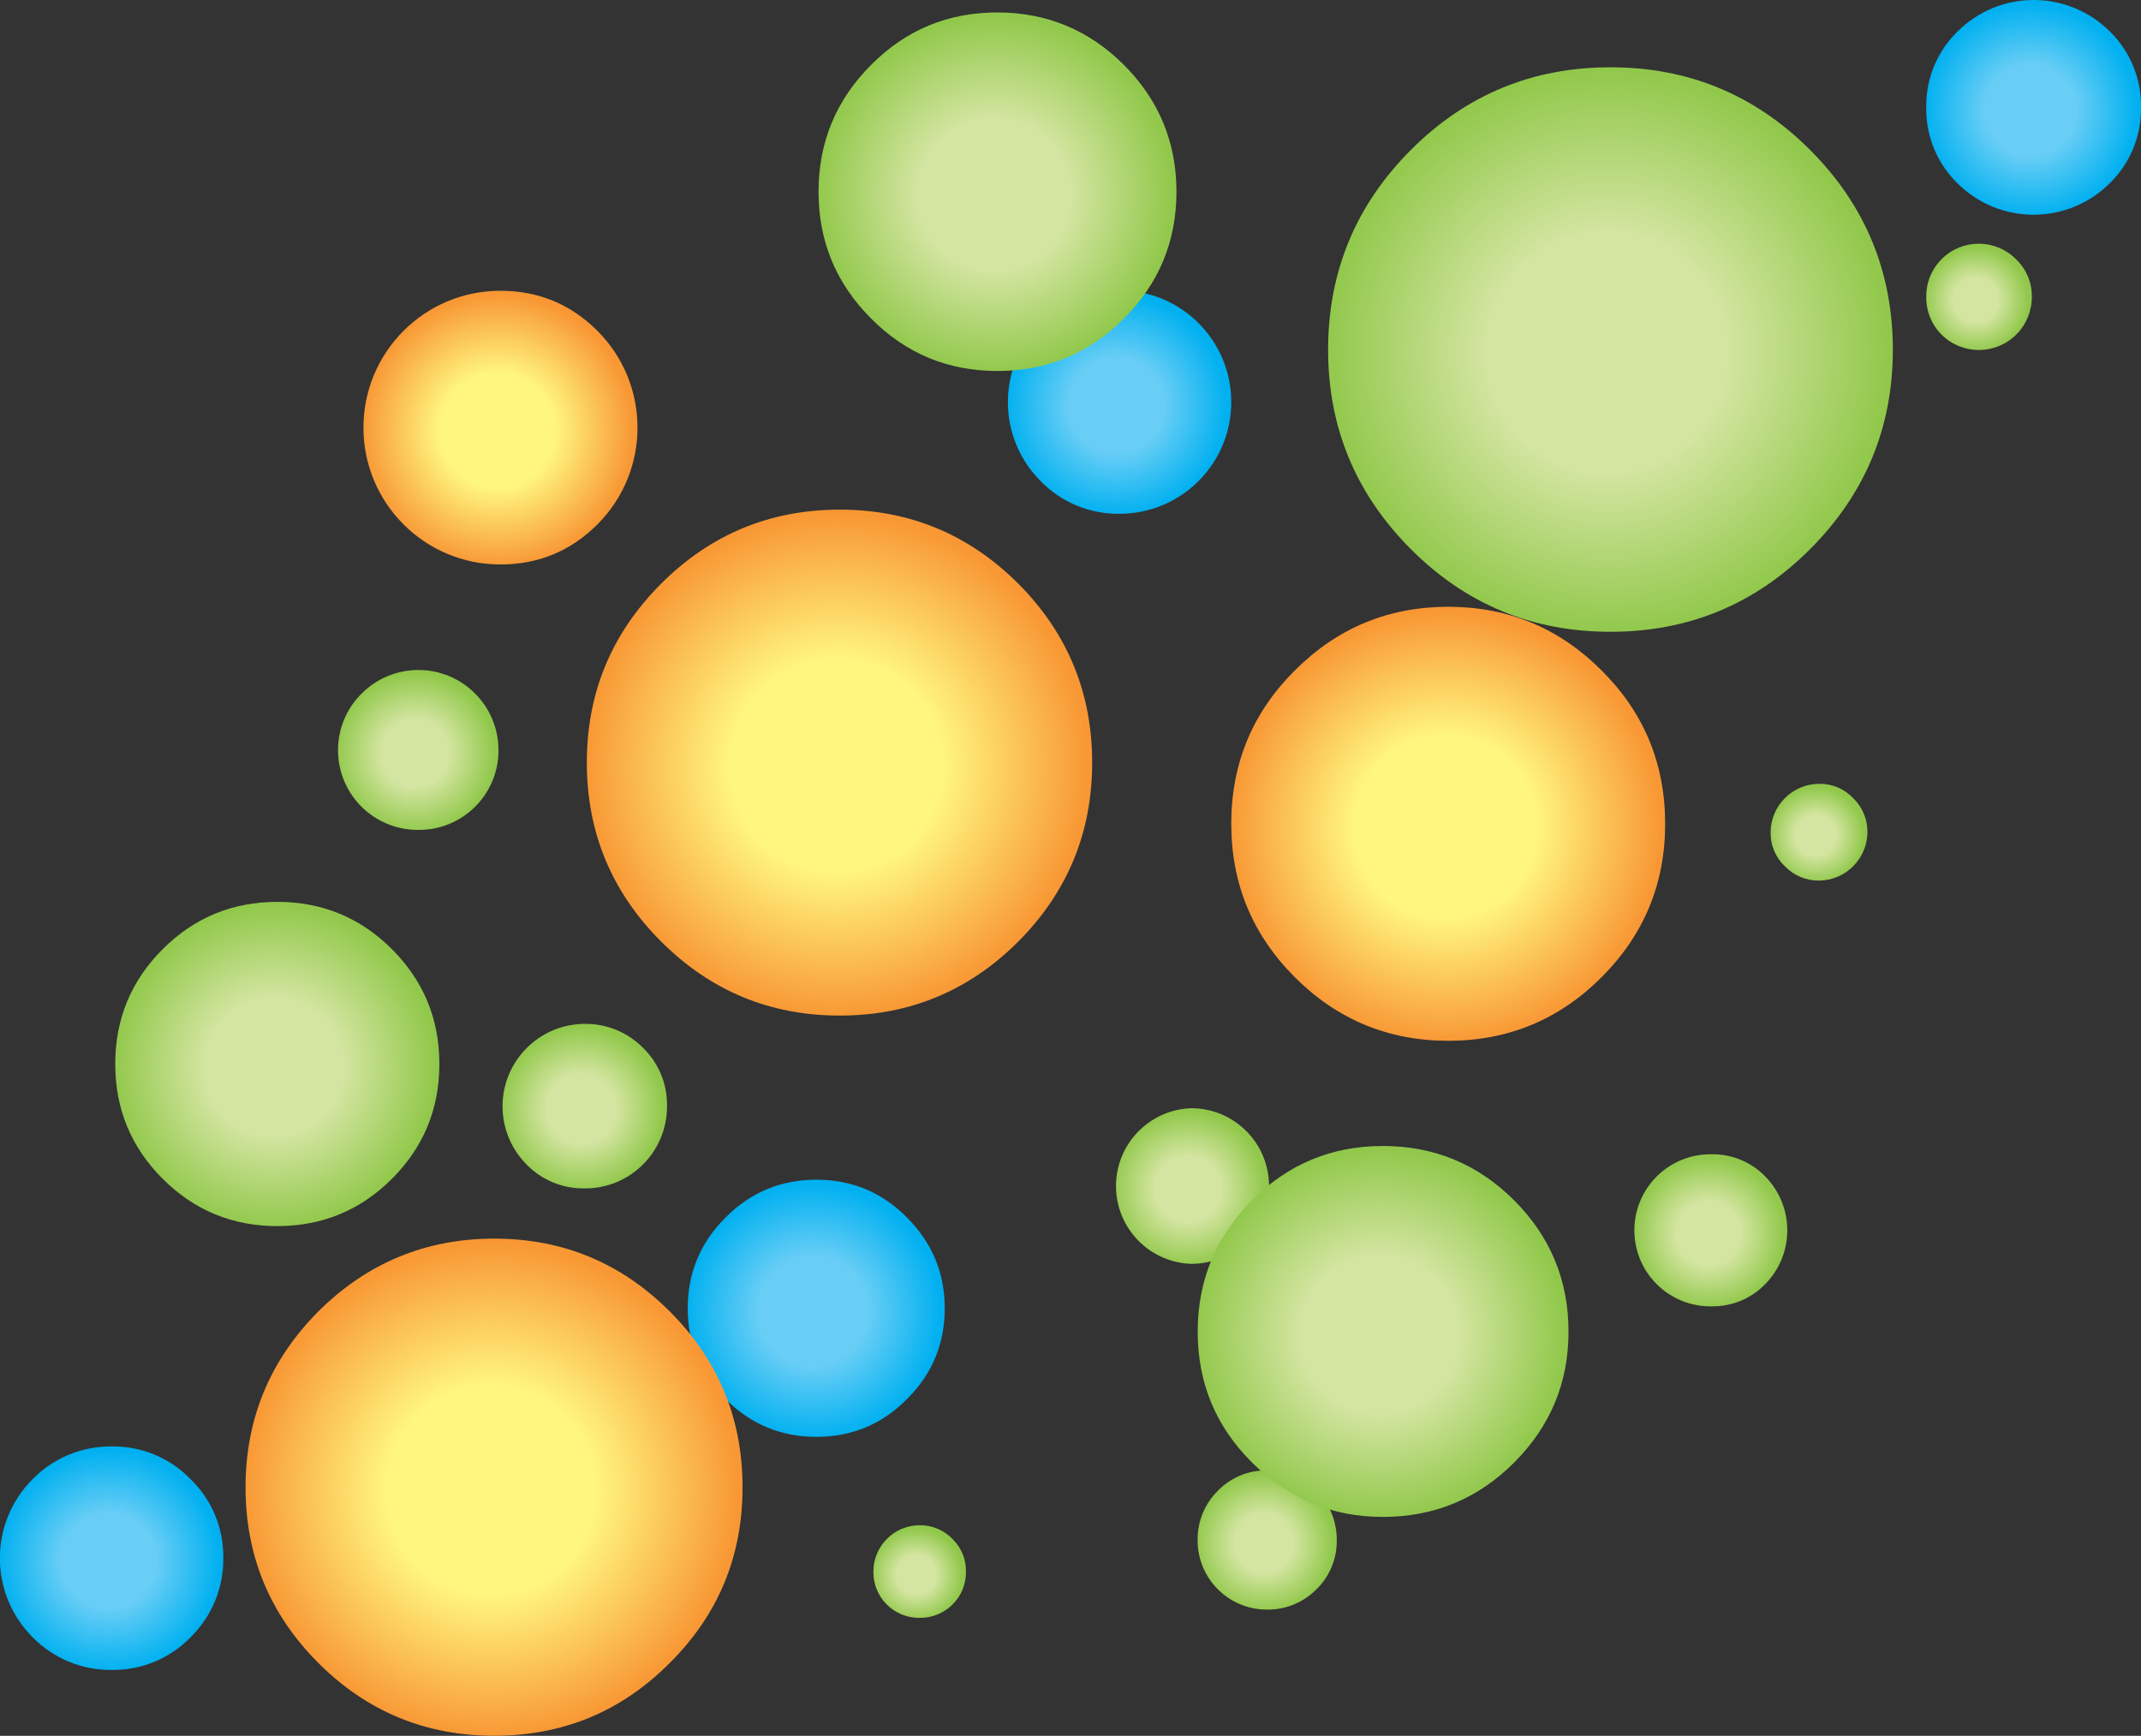
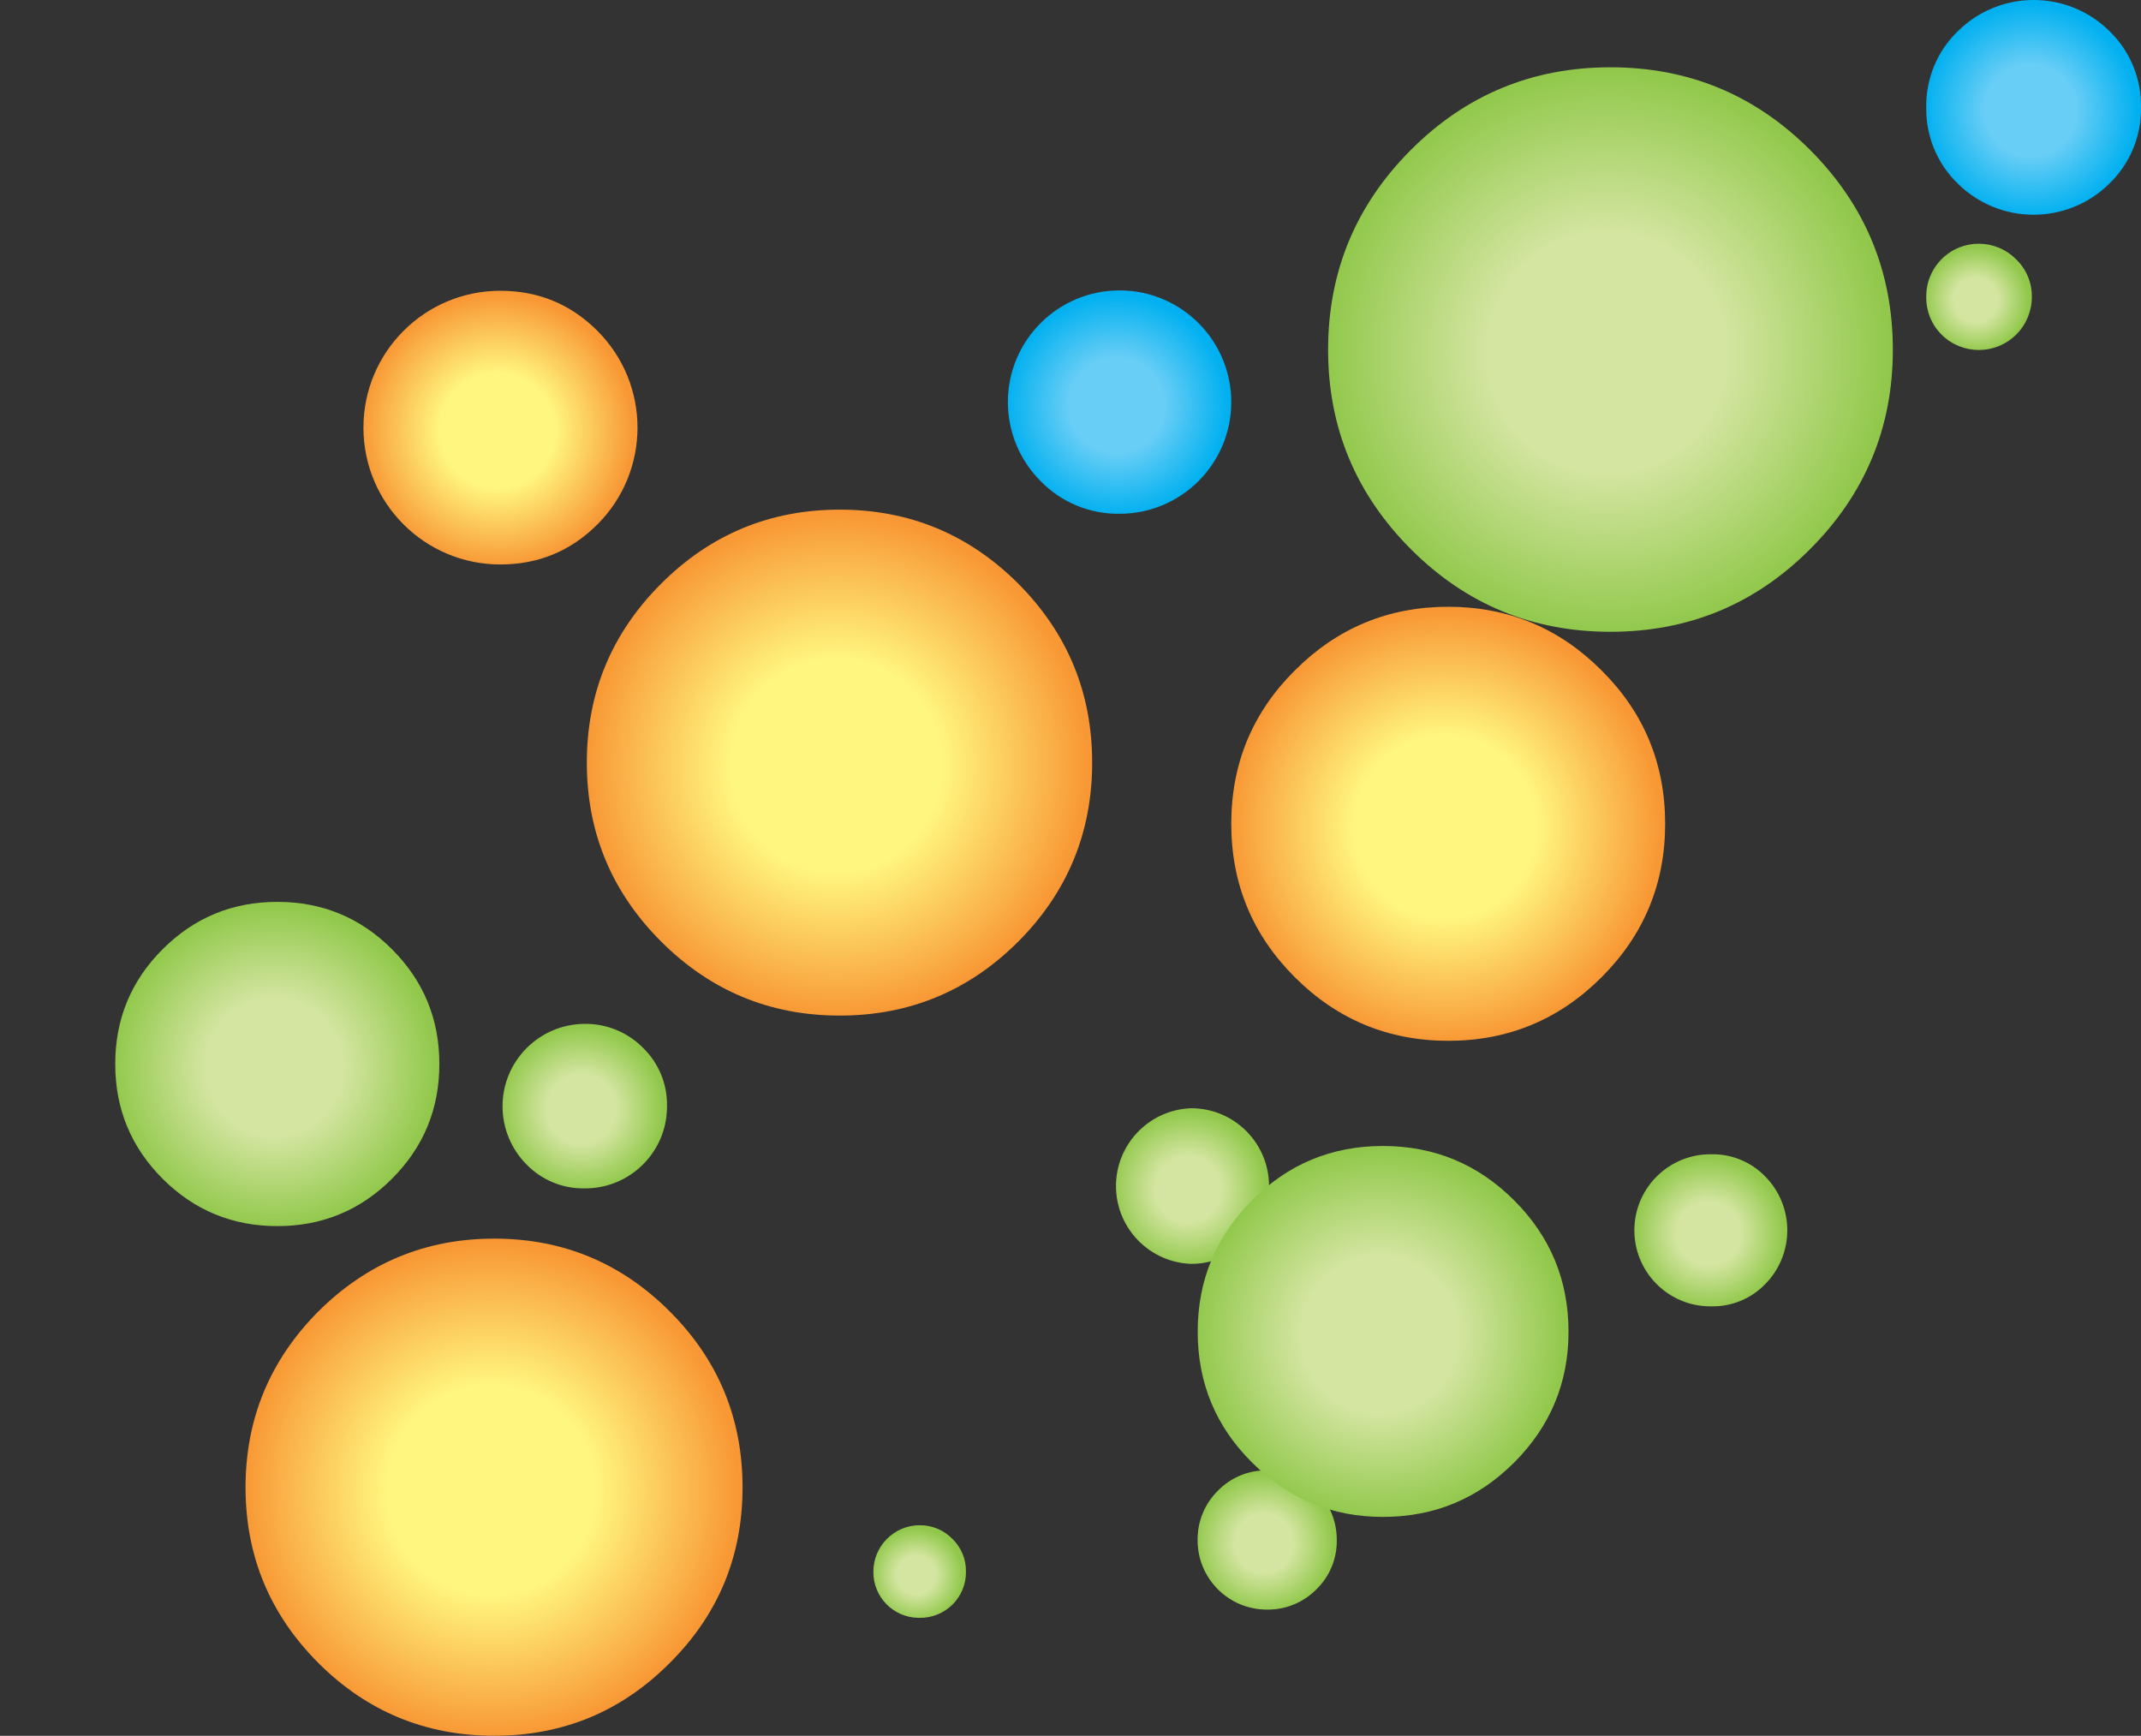
<svg xmlns="http://www.w3.org/2000/svg" version="1.0" id="Layer_1" x="0px" y="0px" viewBox="0 0 949.21 769.54" enable-background="new 0 0 949.21 769.54" xml:space="preserve">
  <rect x="0" y="0" width="949.21" height="769.54" fill="#333333" stroke="none" />
  <title>colorful_0015</title>
  <radialGradient id="SVGID_1_" cx="448.258" cy="457.255" r="30.64" gradientTransform="matrix(4.08 0 0 -4.09 -1116.35 2026.49)" gradientUnits="userSpaceOnUse">
    <stop offset="0.42" style="stop-color:#D4E5A1" />
    <stop offset="1" style="stop-color:#91C84B" />
  </radialGradient>
  <path fill="url(#SVGID_1_)" d="M714,29.83c-34.58,0-64.057,12.19-88.43,36.57c-24.507,24.513-36.76,54.067-36.76,88.66  c0,34.453,12.253,63.94,36.76,88.46c24.373,24.38,53.85,36.57,88.43,36.57s64.057-12.19,88.43-36.57  c24.507-24.513,36.76-54,36.76-88.46c0-34.593-12.253-64.147-36.76-88.66C778.023,42.02,748.547,29.83,714,29.83z" />
  <radialGradient id="SVGID_2_" cx="448.258" cy="457.225" r="12.11" gradientTransform="matrix(4.08 0 0 -4.09 -1333.84 2049.78)" gradientUnits="userSpaceOnUse">
    <stop offset="0.42" style="stop-color:#69CEF6" />
    <stop offset="1" style="stop-color:#00B0F0" />
  </radialGradient>
  <path fill="url(#SVGID_2_)" d="M545.88,178.34c0.04-27.349-22.099-49.552-49.448-49.592c-27.349-0.04-49.552,22.099-49.592,49.448  c-0.019,13.151,5.194,25.77,14.49,35.074c9.205,9.478,21.92,14.726,35.13,14.5C523.737,227.72,545.836,205.617,545.88,178.34z" />
  <radialGradient id="SVGID_3_" cx="448.258" cy="457.225" r="12.11" gradientTransform="matrix(4.08 0 0 -4.09 -1780.67 2562.13)" gradientUnits="userSpaceOnUse">
    <stop offset="0.42" style="stop-color:#69CEF6" />
    <stop offset="1" style="stop-color:#00B0F0" />
  </radialGradient>
-   <path fill="url(#SVGID_3_)" d="M99,690.69c0.196-13.146-5.052-25.787-14.5-34.93c-9.138-9.448-21.777-14.697-34.92-14.5  c-13.2-0.174-25.895,5.066-35.13,14.5c-19.331,19.357-19.331,50.713,0,70.07c9.235,9.434,21.93,14.674,35.13,14.5  c13.143,0.197,25.782-5.052,34.92-14.5C93.933,716.591,99.173,703.893,99,690.69z" />
  <radialGradient id="SVGID_4_" cx="448.258" cy="457.225" r="23.55" gradientTransform="matrix(4.08 0 0 -4.09 -1188.23 2236.7)" gradientUnits="userSpaceOnUse">
    <stop offset="0.42" style="stop-color:#FFF67F" />
    <stop offset="1" style="stop-color:#F89734" />
  </radialGradient>
  <path fill="url(#SVGID_4_)" d="M574.06,297.23c-18.787,18.667-28.18,41.333-28.18,68c0,26.56,9.393,49.227,28.18,68  c18.787,18.773,41.453,28.17,68,28.19c26.547,0,49.213-9.397,68-28.19c18.787-18.793,28.18-41.46,28.18-68  c0-26.667-9.393-49.333-28.18-68C691.28,278.41,668.617,269,642.07,269C615.523,269,592.853,278.41,574.06,297.23z" />
  <radialGradient id="SVGID_5_" cx="448.258" cy="457.225" r="8.45" gradientTransform="matrix(4.08 0 0 -4.09 -1302.19 2397.27)" gradientUnits="userSpaceOnUse">
    <stop offset="0.42" style="stop-color:#D4E5A1" />
    <stop offset="1" style="stop-color:#91C84B" />
  </radialGradient>
  <path fill="url(#SVGID_5_)" d="M562.63,525.83c0-19.061-15.449-34.514-34.51-34.52c-19.054,0.649-33.974,16.621-33.326,35.674  c0.618,18.143,15.182,32.708,33.326,33.326C547.165,560.305,562.608,544.875,562.63,525.83z" />
  <radialGradient id="SVGID_6_" cx="448.228" cy="457.225" r="27.44" gradientTransform="matrix(4.08 0 0 -4.09 -1458.01 2209.53)" gradientUnits="userSpaceOnUse">
    <stop offset="0.42" style="stop-color:#FFF67F" />
    <stop offset="1" style="stop-color:#F89734" />
  </radialGradient>
  <path fill="url(#SVGID_6_)" d="M484.21,338.09c0-30.913-10.893-57.333-32.68-79.26c-21.92-21.927-48.333-32.89-79.24-32.89  s-57.32,10.963-79.24,32.89c-21.92,21.927-32.88,48.347-32.88,79.26s10.96,57.333,32.88,79.26  c21.92,21.927,48.333,32.89,79.24,32.89s57.32-10.963,79.24-32.89C473.317,395.423,484.21,369.003,484.21,338.09z" />
  <radialGradient id="SVGID_7_" cx="448.278" cy="457.225" r="19.41" gradientTransform="matrix(4.08 0 0 -4.09 -1388.16 1956.42)" gradientUnits="userSpaceOnUse">
    <stop offset="0.42" style="stop-color:#D4E5A1" />
    <stop offset="1" style="stop-color:#91C84B" />
  </radialGradient>
-   <path fill="url(#SVGID_7_)" d="M386.18,28.8C370.66,44.327,362.9,63.06,362.9,85s7.76,40.667,23.28,56.18  c15.387,15.527,34.053,23.29,56,23.29s40.667-7.763,56.16-23.29c15.493-15.54,23.24-34.267,23.24-56.18s-7.76-40.647-23.28-56.2  c-15.533-15.52-34.253-23.28-56.16-23.28S401.58,13.28,386.18,28.8z" />
  <radialGradient id="SVGID_8_" cx="448.258" cy="457.225" r="5.25" gradientTransform="matrix(4.08 0 0 -4.09 -1023.84 2240.38)" gradientUnits="userSpaceOnUse">
    <stop offset="0.42" style="stop-color:#D4E5A1" />
    <stop offset="1" style="stop-color:#91C84B" />
  </radialGradient>
-   <path fill="url(#SVGID_8_)" d="M827.91,368.94c0.068-5.698-2.223-11.17-6.33-15.12c-3.916-4.15-9.405-6.45-15.11-6.33  c-11.816,0.082-21.377,9.634-21.47,21.45c-0.12,5.708,2.179,11.2,6.33,15.12c3.947,4.105,9.416,6.396,15.11,6.33  C818.256,390.308,827.817,380.756,827.91,368.94z" />
  <radialGradient id="SVGID_9_" cx="448.258" cy="457.225" r="5.71" gradientTransform="matrix(4.08 0 0 -4.09 -952.97 2003)" gradientUnits="userSpaceOnUse">
    <stop offset="0.42" style="stop-color:#D4E5A1" />
    <stop offset="1" style="stop-color:#91C84B" />
  </radialGradient>
  <path fill="url(#SVGID_9_)" d="M900.81,131.56c0.073-6.242-2.439-12.235-6.94-16.56c-9.019-9.163-23.759-9.28-32.922-0.26  c-4.502,4.432-7.01,10.503-6.948,16.82c-0.109,6.265,2.322,12.307,6.74,16.75c9.19,9.157,24.063,9.13,33.22-0.059  C898.374,143.821,900.839,137.814,900.81,131.56z" />
  <radialGradient id="SVGID_10_" cx="448.258" cy="457.225" r="13.95" gradientTransform="matrix(4.08 0 0 -4.09 -1468.42 2451.4)" gradientUnits="userSpaceOnUse">
    <stop offset="0.42" style="stop-color:#69CEF6" />
    <stop offset="1" style="stop-color:#00B0F0" />
  </radialGradient>
-   <path fill="url(#SVGID_10_)" d="M418.85,580c0-15.66-5.583-29.073-16.75-40.24C391.08,528.587,377.673,523,361.88,523  c-15.66,0-29.07,5.583-40.23,16.75c-11.16,11.167-16.743,24.583-16.75,40.25c0,15.8,5.583,29.213,16.75,40.24  c11.16,11.173,24.57,16.76,40.23,16.76c15.793,0,29.203-5.583,40.23-16.75C413.27,609.19,418.85,595.773,418.85,580z" />
  <radialGradient id="SVGID_11_" cx="448.258" cy="457.225" r="8.69" gradientTransform="matrix(4.08 0 0 -4.09 -1644.87 2204.01)" gradientUnits="userSpaceOnUse">
    <stop offset="0.42" style="stop-color:#D4E5A1" />
    <stop offset="1" style="stop-color:#91C84B" />
  </radialGradient>
-   <path fill="url(#SVGID_11_)" d="M221,332.58c0.015-19.617-15.876-35.532-35.493-35.547c-9.437-0.007-18.488,3.741-25.157,10.417  c-13.88,13.722-14.007,36.098-0.285,49.978c6.705,6.782,15.868,10.566,25.405,10.492c19.451,0.171,35.358-15.458,35.529-34.908  C221,332.868,221,332.724,221,332.58z" />
  <radialGradient id="SVGID_12_" cx="448.228" cy="457.255" r="26.98" gradientTransform="matrix(4.08 0 0 -4.09 -1611.17 2530.87)" gradientUnits="userSpaceOnUse">
    <stop offset="0.42" style="stop-color:#FFF67F" />
    <stop offset="1" style="stop-color:#F89734" />
  </radialGradient>
  <path fill="url(#SVGID_12_)" d="M219.13,549.12c-30.36,0-56.36,10.76-78,32.28c-21.513,21.653-32.27,47.653-32.27,78  c0,30.347,10.757,56.29,32.27,77.83c21.513,21.52,47.513,32.28,78,32.28s56.423-10.76,77.81-32.28  c21.513-21.38,32.27-47.323,32.27-77.83c0-30.507-10.757-56.507-32.27-78C275.427,559.88,249.49,549.12,219.13,549.12z" />
  <radialGradient id="SVGID_13_" cx="448.258" cy="457.225" r="5.03" gradientTransform="matrix(4.08 0 0 -4.09 -1422.68 2568.25)" gradientUnits="userSpaceOnUse">
    <stop offset="0.42" style="stop-color:#D4E5A1" />
    <stop offset="1" style="stop-color:#91C84B" />
  </radialGradient>
  <path fill="url(#SVGID_13_)" d="M428.25,696.81c0.112-5.443-2.031-10.69-5.92-14.5c-3.843-3.985-9.164-6.204-14.7-6.13  c-11.325,0.083-20.453,9.304-20.42,20.63c-0.111,11.172,8.856,20.319,20.028,20.43c0.131,0.001,0.261,0.001,0.392,0  c5.498,0.088,10.798-2.046,14.7-5.92C426.178,707.479,428.313,702.247,428.25,696.81z" />
  <radialGradient id="SVGID_14_" cx="448.258" cy="457.225" r="7.54" gradientTransform="matrix(4.08 0 0 -4.09 -1268.49 2554.16)" gradientUnits="userSpaceOnUse">
    <stop offset="0.42" style="stop-color:#D4E5A1" />
    <stop offset="1" style="stop-color:#91C84B" />
  </radialGradient>
  <path fill="url(#SVGID_14_)" d="M592.65,682.72c0.089-16.949-13.58-30.761-30.529-30.85c-0.104-0.001-0.207-0.001-0.311,0  c-8.214-0.147-16.122,3.111-21.85,9c-5.846,5.761-9.095,13.653-9,21.86c-0.089,16.949,13.58,30.761,30.529,30.85  c0.104,0.001,0.207,0.001,0.311,0c8.204,0.095,16.093-3.155,21.85-9C589.54,698.849,592.797,690.937,592.65,682.72z" />
  <radialGradient id="SVGID_15_" cx="448.278" cy="457.255" r="20.13" gradientTransform="matrix(4.08 0 0 -4.09 -1217.23 2461.82)" gradientUnits="userSpaceOnUse">
    <stop offset="0.42" style="stop-color:#D4E5A1" />
    <stop offset="1" style="stop-color:#91C84B" />
  </radialGradient>
  <path fill="url(#SVGID_15_)" d="M555.07,532.16C539.023,548.233,531,567.64,531,590.38s8.033,42.073,24.1,58  c16.067,16.073,35.4,24.11,58,24.11c22.733,0,42.133-8.037,58.2-24.11c16.067-16.073,24.1-35.407,24.1-58  c0-22.747-8.033-42.153-24.1-58.22s-35.467-24.103-58.2-24.11C590.367,508.057,571.023,516.093,555.07,532.16z" />
  <radialGradient id="SVGID_16_" cx="448.258" cy="457.225" r="8.23" gradientTransform="matrix(4.08 0 0 -4.09 -1071.42 2416.88)" gradientUnits="userSpaceOnUse">
    <stop offset="0.42" style="stop-color:#D4E5A1" />
    <stop offset="1" style="stop-color:#91C84B" />
  </radialGradient>
  <path fill="url(#SVGID_16_)" d="M758.88,511.73c-18.615-0.321-33.965,14.51-34.285,33.125s14.51,33.965,33.125,34.285  c0.387,0.007,0.774,0.007,1.161,0c8.913,0.142,17.487-3.408,23.69-9.81c13.09-13.245,13.09-34.555,0-47.8  C776.365,515.132,767.791,511.585,758.88,511.73z" />
  <radialGradient id="SVGID_17_" cx="448.258" cy="457.225" r="8.91" gradientTransform="matrix(4.08 0 0 -4.09 -1571.14 2361.72)" gradientUnits="userSpaceOnUse">
    <stop offset="0.42" style="stop-color:#D4E5A1" />
    <stop offset="1" style="stop-color:#91C84B" />
  </radialGradient>
  <path fill="url(#SVGID_17_)" d="M259.15,453.92c-20.186,0.11-36.461,16.562-36.351,36.748c0.052,9.584,3.866,18.763,10.621,25.562  c6.74,6.945,16.054,10.789,25.73,10.62c20.031,0.161,36.399-15.947,36.56-35.978c0.002-0.197,0.002-0.395,0-0.592  c0.165-9.678-3.679-18.994-10.62-25.74C278.251,457.614,268.882,453.778,259.15,453.92z" />
  <radialGradient id="SVGID_18_" cx="448.258" cy="457.225" r="11.65" gradientTransform="matrix(4.08 0 0 -4.09 -928.67 1919.04)" gradientUnits="userSpaceOnUse">
    <stop offset="0.42" style="stop-color:#69CEF6" />
    <stop offset="1" style="stop-color:#00B0F0" />
  </radialGradient>
  <path fill="url(#SVGID_18_)" d="M935.33,13.89c-18.645-18.522-48.745-18.522-67.39,0c-9.104,8.828-14.15,21.03-13.94,33.71  c-0.223,12.672,4.804,24.873,13.89,33.71c18.645,18.522,48.745,18.522,67.39,0c9.1-8.83,14.142-21.032,13.93-33.71  C949.435,34.929,944.412,22.729,935.33,13.89z" />
  <radialGradient id="SVGID_19_" cx="448.278" cy="457.225" r="14.84" gradientTransform="matrix(4.08 0 0 -4.09 -1608.52 2061.02)" gradientUnits="userSpaceOnUse">
    <stop offset="0.42" style="stop-color:#FFF67F" />
    <stop offset="1" style="stop-color:#F89734" />
  </radialGradient>
  <path fill="url(#SVGID_19_)" d="M264.87,146.68c-11.847-11.847-26.21-17.77-43.09-17.77c-33.499,0.011-60.65,27.171-60.65,60.67  s27.151,60.659,60.65,60.67c16.88,0,31.243-5.923,43.09-17.77C288.557,208.785,288.557,170.375,264.87,146.68z" />
  <radialGradient id="SVGID_20_" cx="448.258" cy="457.225" r="17.6" gradientTransform="matrix(4.08 0 0 -4.09 -1707.36 2343.13)" gradientUnits="userSpaceOnUse">
    <stop offset="0.42" style="stop-color:#D4E5A1" />
    <stop offset="1" style="stop-color:#91C84B" />
  </radialGradient>
  <path fill="url(#SVGID_20_)" d="M72.09,420.83c-14,14-21,30.957-21,50.87s7,36.87,21,50.87c14,14,30.95,21,50.85,21  s36.85-7,50.85-21c14-14,21-30.957,21-50.87c0-19.913-7-36.87-21-50.87c-14-14-30.95-21-50.85-21  C103.04,399.83,86.09,406.83,72.09,420.83z" />
</svg>